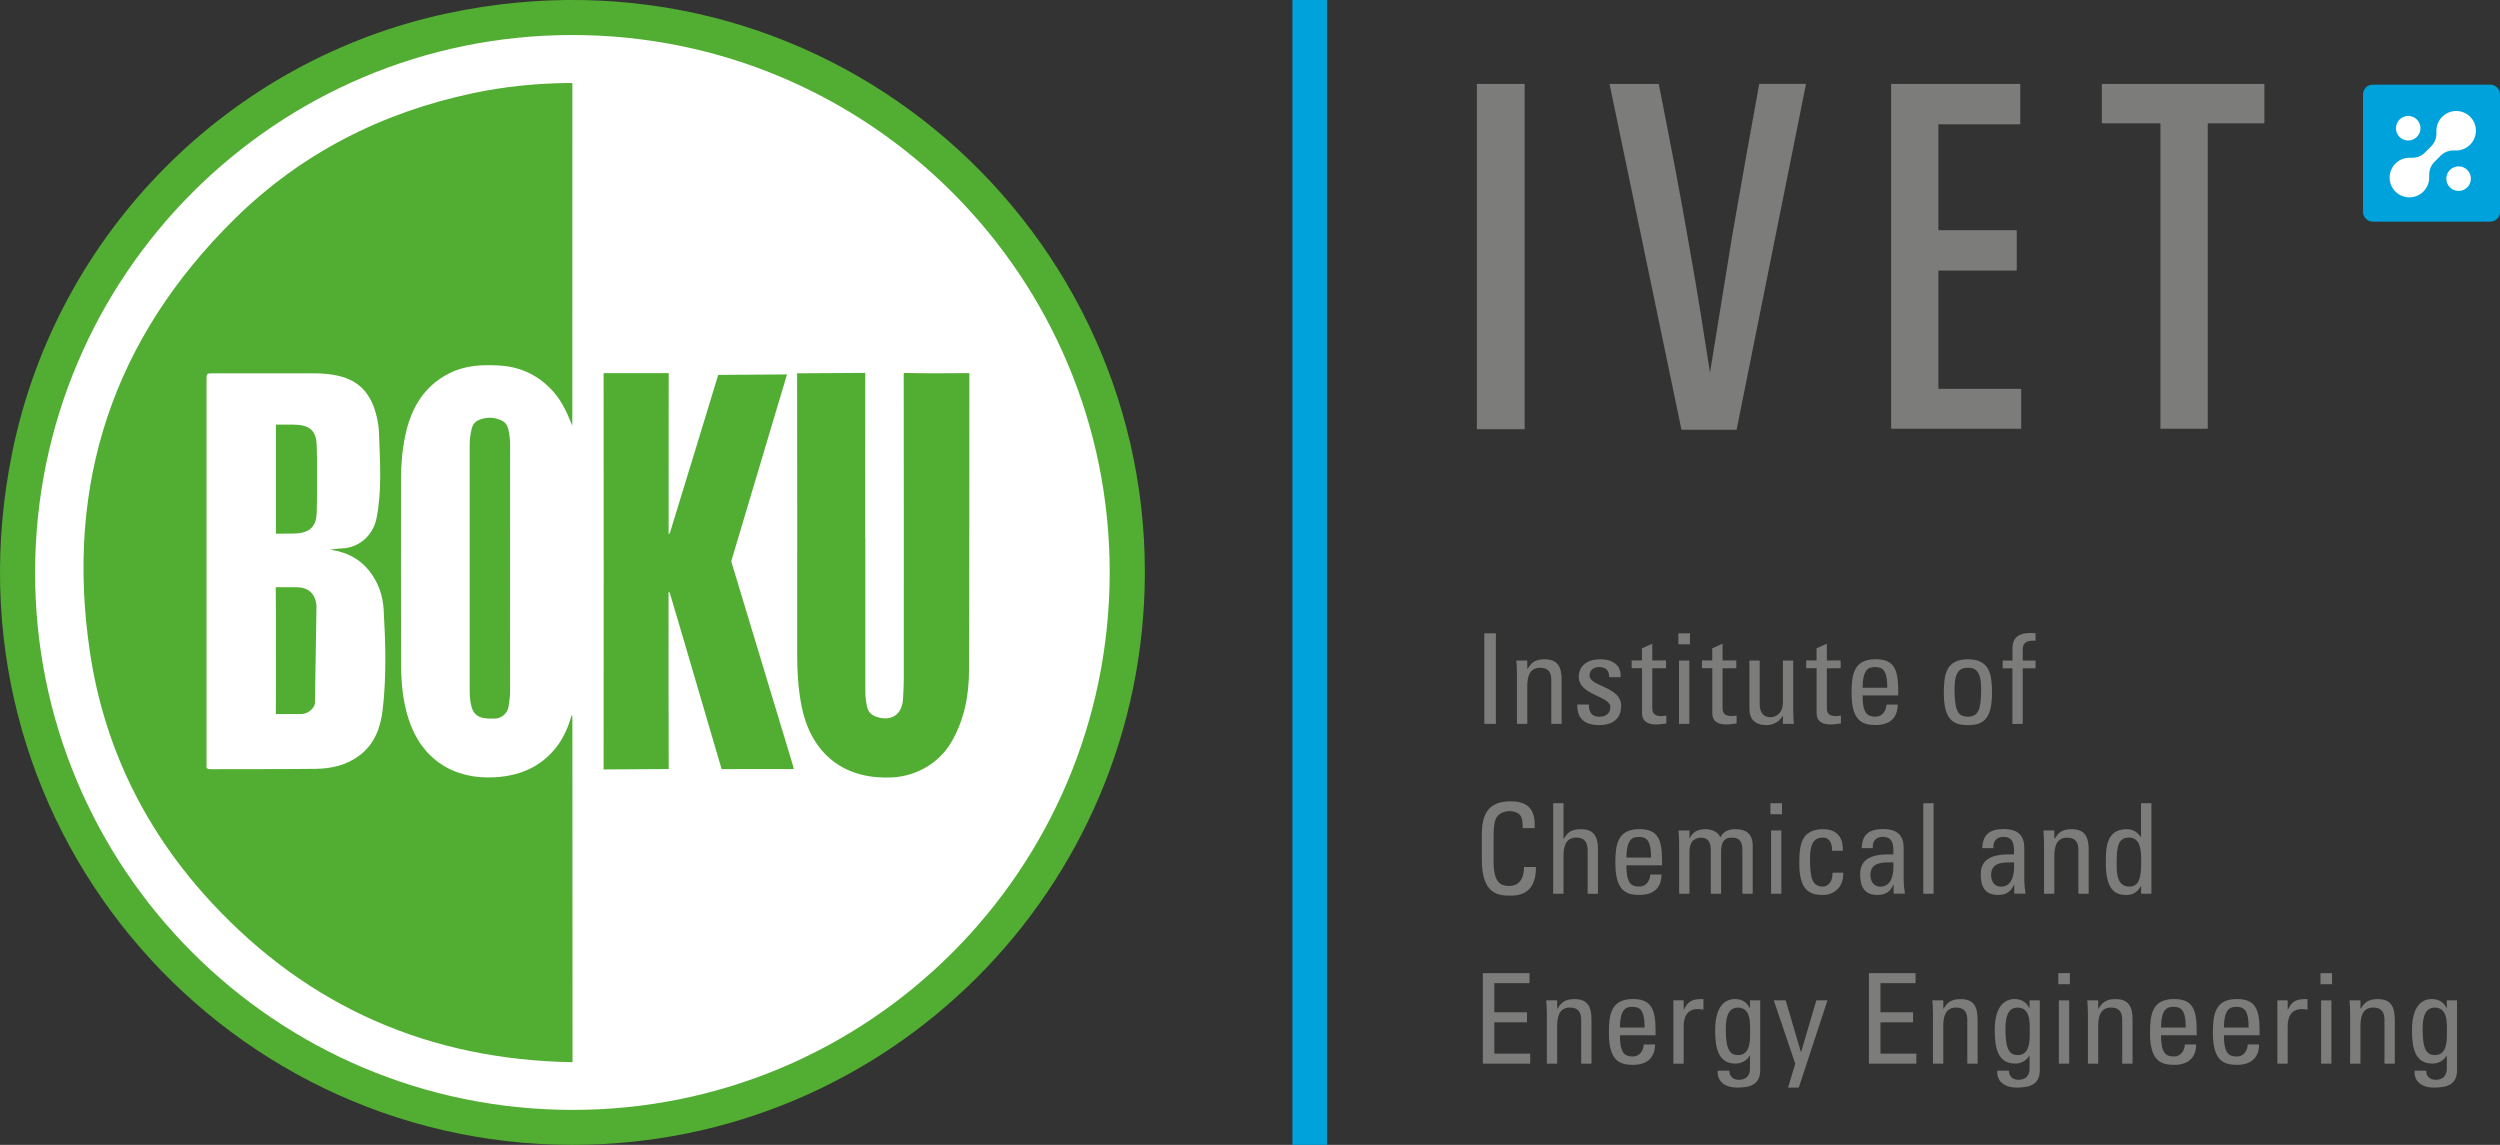
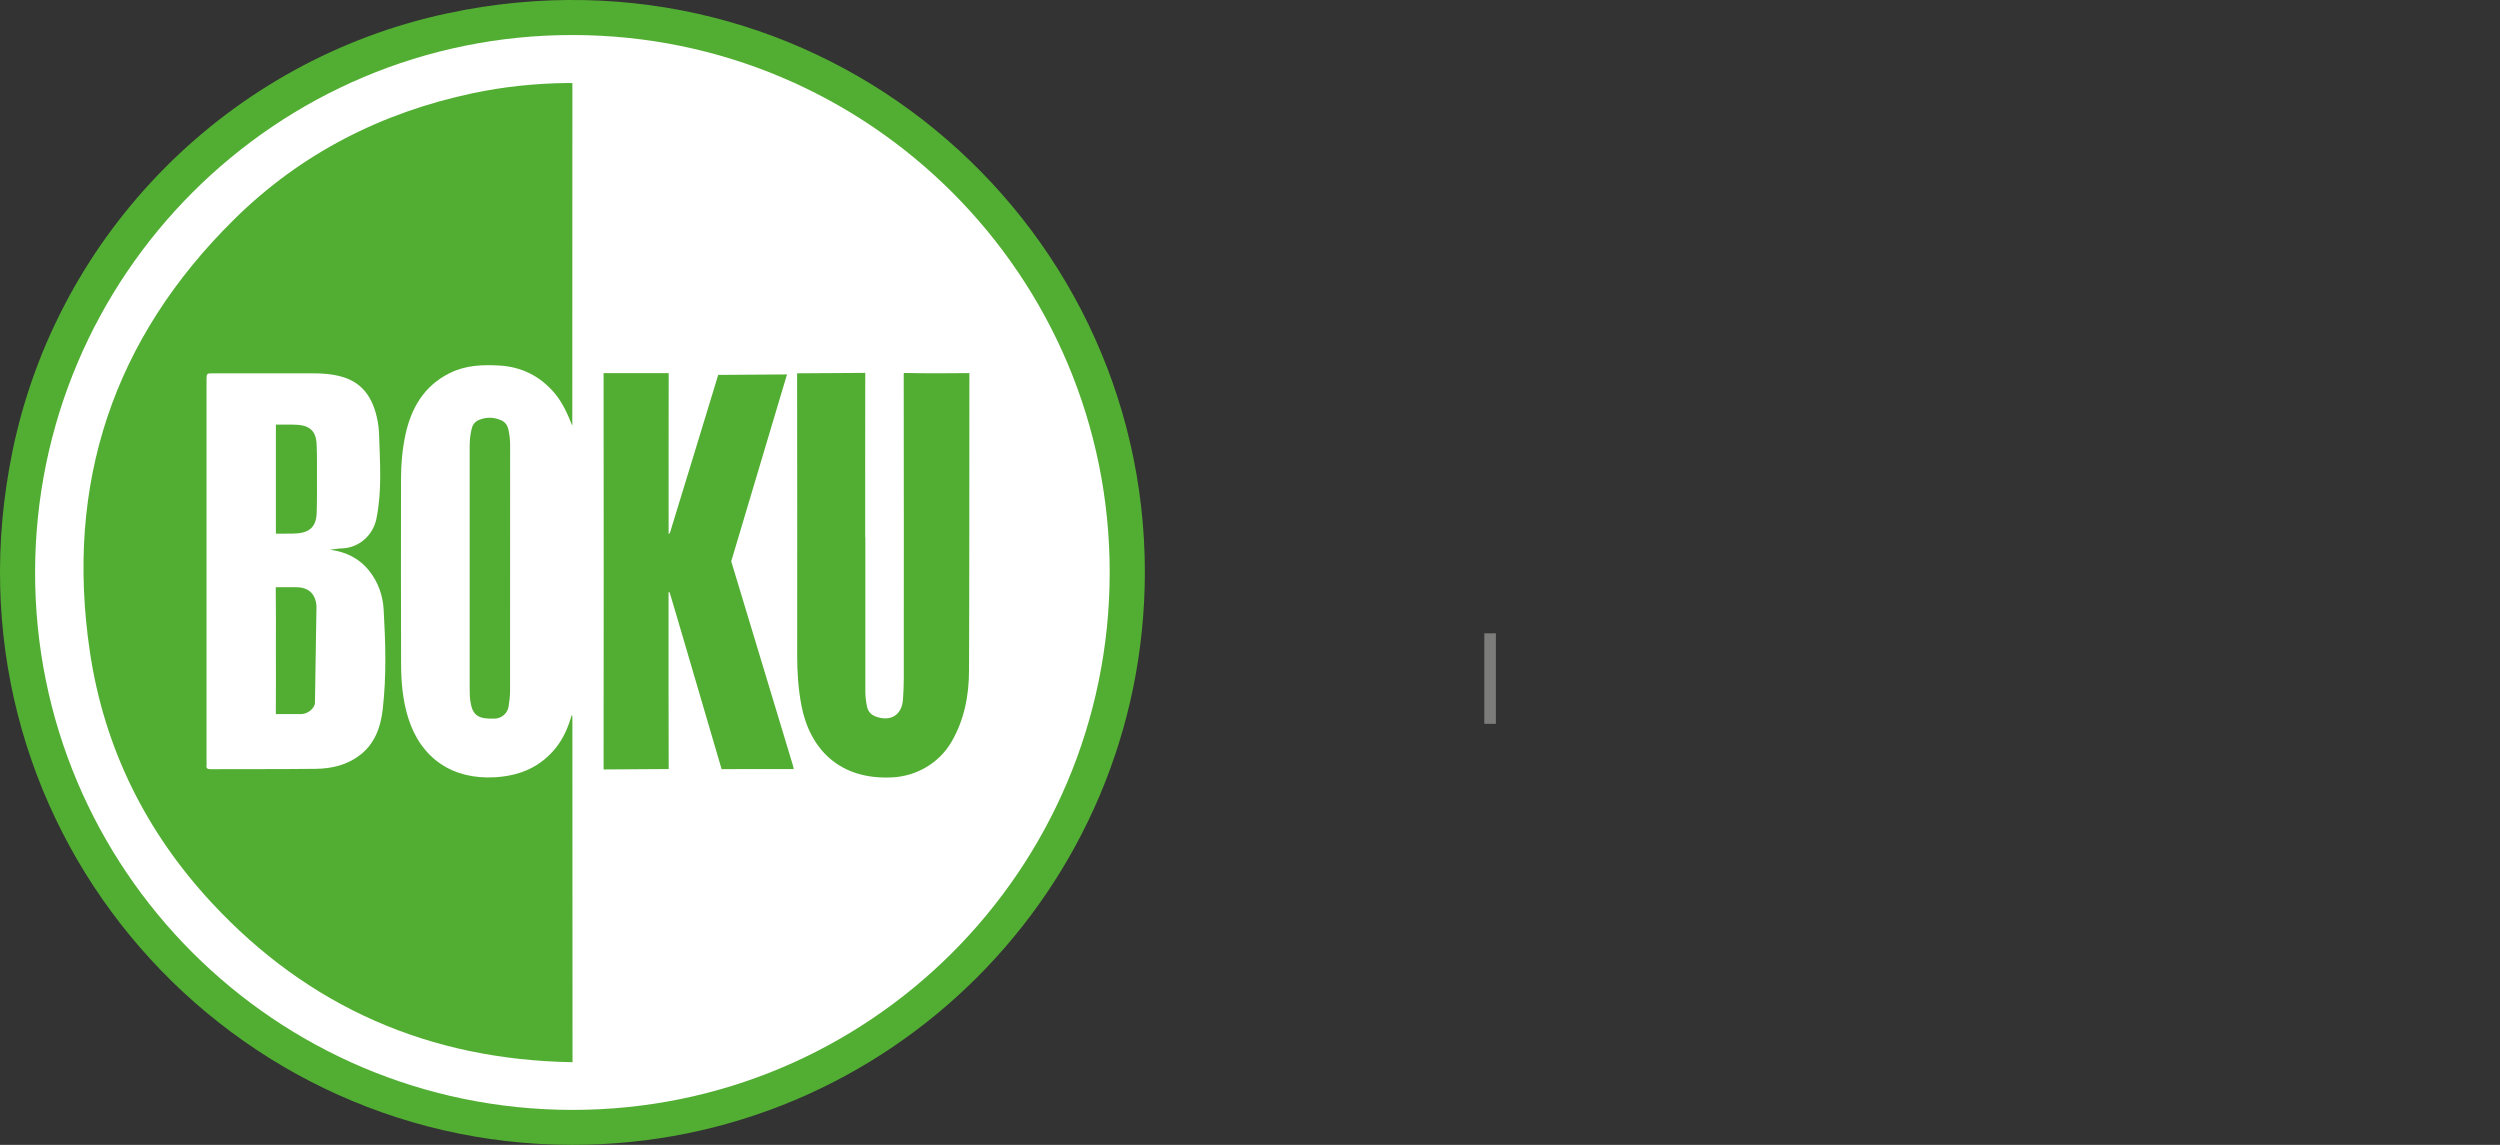
<svg xmlns="http://www.w3.org/2000/svg" xmlns:xlink="http://www.w3.org/1999/xlink" id="Ebene_1" x="0px" y="0px" viewBox="0 0 359.02 164.41" style="enable-background:new 0 0 359.02 164.41;" xml:space="preserve">
  <rect x="0" y="0" width="359.02" height="164.41" fill="#333333" stroke="none" />
  <style type="text/css"> .st0{clip-path:url(#SVGID_00000145744299091109339350000005394555939643334036_);fill:#52AE32;} .st1{clip-path:url(#SVGID_00000145744299091109339350000005394555939643334036_);fill:#FFFFFF;} .st2{fill:#7C7C7B;} .st3{clip-path:url(#SVGID_00000021834946293084602460000005265709660721120685_);fill:#7C7C7B;} .st4{clip-path:url(#SVGID_00000021834946293084602460000005265709660721120685_);fill:#00A2DC;} .st5{clip-path:url(#SVGID_00000021834946293084602460000005265709660721120685_);fill:#FFFFFF;} </style>
  <g>
    <defs>
      <rect id="SVGID_1_" width="359.02" height="164.41" />
    </defs>
    <clipPath id="SVGID_00000128469684329837441560000008457878605564088247_">
      <use xlink:href="#SVGID_1_" style="overflow:visible;" />
    </clipPath>
    <path style="clip-path:url(#SVGID_00000128469684329837441560000008457878605564088247_);fill:#52AE32;" d="M82.18,164.41 c-51.1-0.02-91.32-46.69-80.37-99.69C8.3,33.35,32.94,8.58,64.27,1.91C117.46-9.41,164.51,31.07,164.41,82.3 C164.32,127.72,127.55,164.43,82.18,164.41" />
    <path style="clip-path:url(#SVGID_00000128469684329837441560000008457878605564088247_);fill:#FFFFFF;" d="M82.24,5.03 c42.63,0.02,77.19,34.64,77.12,77.25c-0.06,42.69-34.6,77.16-77.23,77.11c-42.66-0.06-77.16-34.64-77.09-77.26 C5.11,39.5,39.66,5,82.24,5.03" />
    <path style="clip-path:url(#SVGID_00000128469684329837441560000008457878605564088247_);fill:#52AE32;" d="M82.11,11.93 c-0.11,0-0.38-0.01-0.57-0.01c-4.57,0.05-9.1,0.51-13.57,1.45c-13.14,2.77-24.73,8.65-34.29,18.08 C16.27,48.6,9.31,69.44,12.91,93.62c2.05,13.76,8.01,25.8,17.46,35.99c13.93,15.02,31.29,22.59,51.85,22.93 c-0.02-16.36-0.01-32.71-0.02-49.07c0-0.22,0.02-1.05-0.11-0.7c-0.5,1.65-1.15,3.2-2.2,4.54c-2.24,2.84-5.22,4.1-8.8,4.31 c-6.05,0.36-10.61-2.67-12.44-8.44c-0.81-2.54-1.04-5.17-1.05-7.81c-0.03-8.89-0.02-17.78-0.01-26.66c0-2.1,0.19-4.2,0.63-6.26 c0.83-3.85,2.66-7.01,6.32-8.85c2.31-1.16,4.77-1.26,7.27-1.1c3.09,0.2,5.66,1.48,7.7,3.8c1.24,1.41,1.97,3.09,2.68,4.84 c0-16.18,0-32.37,0.01-48.55v-0.66L82.11,11.93z" />
    <path style="clip-path:url(#SVGID_00000128469684329837441560000008457878605564088247_);fill:#52AE32;" d="M105.01,80.61 c2.84,9.37,5.97,19.74,8.8,29.11c0.07,0.22,0.11,0.44,0.18,0.72h-6.41l-3.95,0.02c-1.79-6.15-4.3-14.65-6.08-20.72 c-0.46-1.56-0.93-3.12-1.39-4.69c-0.05,0-0.1,0-0.15,0v0.84c0,7.91-0.01,16.63,0.02,24.55l-9.35,0.06 c0.02-18.44,0.02-38.47,0-56.91l9.35,0c-0.02,7.15-0.01,15.07-0.01,22.22v0.92c0.26-0.23,0.27-0.48,0.34-0.71 c2.2-7.18,4.6-14.99,6.78-22.18l9.88-0.07L105.01,80.61z" />
    <path style="clip-path:url(#SVGID_00000128469684329837441560000008457878605564088247_);fill:#52AE32;" d="M114.47,53.61 c0.02,13.19,0.02,27.27,0.01,40.46c0,2.41,0.15,4.81,0.6,7.18c1.18,6.26,5.42,10.77,13.05,10.39c3.5-0.18,6.72-2.05,8.49-5.07 c1.89-3.22,2.53-6.75,2.54-10.32c0.06-14.22,0.03-28.45,0.05-42.67c-3.11,0.03-6.22,0.05-9.33-0.02c-0.06,0-0.1,0.04-0.1,0.1 c0.02,14.61,0.02,29.21,0.01,43.82c0,1-0.05,2-0.12,2.99c-0.15,2.18-1.72,3.18-3.8,2.47c-0.71-0.24-1.18-0.68-1.35-1.43 c-0.16-0.73-0.25-1.46-0.25-2.21V77.19h-0.02c0-7.58-0.01-16.06,0.01-23.64L114.47,53.61z" />
    <path style="clip-path:url(#SVGID_00000128469684329837441560000008457878605564088247_);fill:#52AE32;" d="M67.45,81.48 c0-5.81,0-11.63,0-17.44c0-0.88,0.09-1.74,0.32-2.58c0.15-0.56,0.5-0.94,1.03-1.16c1.1-0.45,2.17-0.4,3.23,0.08 c0.48,0.22,0.82,0.66,0.95,1.18c0.19,0.77,0.28,1.56,0.28,2.36c0,11.78,0,23.57-0.01,35.35c0,0.74-0.1,1.48-0.21,2.19 c-0.16,0.99-1,1.71-1.99,1.74c-2.32,0.08-3.17-0.43-3.48-2.36c-0.1-0.61-0.12-1.22-0.12-1.84C67.45,93.16,67.45,87.32,67.45,81.48" />
    <path style="clip-path:url(#SVGID_00000128469684329837441560000008457878605564088247_);fill:#FFFFFF;" d="M47.38,78.94 c2.29,0.3,4.21,1.23,5.66,3.06c1.3,1.64,1.95,3.57,2.06,5.61c0.27,4.75,0.41,9.52-0.14,14.27c-0.29,2.54-1.12,4.9-3.26,6.55 c-1.87,1.44-4.05,1.95-6.34,1.98c-5.04,0.06-10.09,0.03-15.13,0.05c-0.42,0-0.64-0.1-0.57-0.55c0.02-0.13,0-0.26,0-0.38V54.58 c0-0.97,0-0.97,1-0.97c4.74,0,9.47,0,14.21,0c1.44,0,2.86,0.1,4.25,0.5c3.31,0.94,4.73,3.59,5.22,7.03c0.06,0.45,0.09,0.9,0.1,1.35 c0.13,4.01,0.43,8.05-0.39,12.03c-0.48,2.34-2.49,4.14-4.88,4.23C48.58,78.77,47.98,78.87,47.38,78.94" />
    <path style="clip-path:url(#SVGID_00000128469684329837441560000008457878605564088247_);fill:#52AE32;" d="M45.23,100.91 c0,0.12-0.02,0.24-0.07,0.36c-0.32,0.74-1.07,1.23-1.88,1.28h-3.67c0.03-2.84,0.01-6.32,0.01-9.16c0-2.79,0.02-6.27-0.02-9.06h2.95 c1.75,0.01,2.76,0.93,2.9,2.69L45.23,100.91z" />
    <path style="clip-path:url(#SVGID_00000128469684329837441560000008457878605564088247_);fill:#52AE32;" d="M42.09,60.98 c2.3,0,3.29,0.8,3.38,2.83c0.07,1.51,0.05,3.02,0.05,4.53c0,1.77,0.02,3.53-0.04,5.3c-0.08,2.2-1.19,2.99-3.53,2.99l-2.33,0.01 l0-15.66L42.09,60.98z" />
  </g>
  <rect x="213.16" y="90.95" class="st2" width="1.66" height="13" />
  <g>
    <defs>
-       <rect id="SVGID_00000127001615459716258370000000966383076268794537_" width="359.02" height="164.41" />
-     </defs>
+       </defs>
    <clipPath id="SVGID_00000011026138461067241330000011371805473955528323_">
      <use xlink:href="#SVGID_00000127001615459716258370000000966383076268794537_" style="overflow:visible;" />
    </clipPath>
    <path style="clip-path:url(#SVGID_00000011026138461067241330000011371805473955528323_);fill:#7C7C7B;" d="M222.78,103.95v-6.3 c0-0.97-0.34-1.76-1.6-1.76c-1.62,0-1.85,1.44-1.85,2.68v5.38h-1.48v-7.2c0-0.63-0.04-1.26-0.09-1.89h1.57v1.17h0.07 c0.58-1.03,1.26-1.35,2.43-1.35c1.94,0,2.43,1.17,2.43,2.97v6.3H222.78z" />
    <path style="clip-path:url(#SVGID_00000011026138461067241330000011371805473955528323_);fill:#7C7C7B;" d="M229.64,104.13 c-1.96,0-3.19-0.86-3.13-2.95h1.67c0,0.52,0.02,1.75,1.51,1.75c0.88,0,1.57-0.45,1.57-1.39c0-1.62-4.54-1.66-4.54-4.37 c0-0.95,0.58-2.49,3.13-2.49c1.62,0,3.01,0.77,2.88,2.57h-1.64c0.02-0.95-0.49-1.46-1.42-1.46c-0.79,0-1.4,0.43-1.4,1.22 c0,1.6,4.54,1.57,4.54,4.34C232.81,103.36,231.44,104.13,229.64,104.13" />
-     <path style="clip-path:url(#SVGID_00000011026138461067241330000011371805473955528323_);fill:#7C7C7B;" d="M235.8,94.86v-1.75 l1.48-0.67v2.41h1.98v1.12h-1.98v5.56c0,0.58,0,1.31,1.35,1.31c0.11,0,0.34-0.04,0.67-0.07v1.13c-0.49,0.04-0.97,0.14-1.46,0.14 c-1.4,0-2.03-0.58-2.03-1.62v-6.46h-1.49v-1.12H235.8z" />
    <path style="clip-path:url(#SVGID_00000011026138461067241330000011371805473955528323_);fill:#7C7C7B;" d="M241.03,90.95h1.66 v1.58h-1.66V90.95z M242.6,103.95h-1.48v-9.09h1.48V103.95z" />
    <path style="clip-path:url(#SVGID_00000011026138461067241330000011371805473955528323_);fill:#7C7C7B;" d="M245.89,94.86v-1.75 l1.48-0.67v2.41h1.98v1.12h-1.98v5.56c0,0.58,0,1.31,1.35,1.31c0.11,0,0.34-0.04,0.67-0.07v1.13c-0.49,0.04-0.97,0.14-1.46,0.14 c-1.4,0-2.03-0.58-2.03-1.62v-6.46h-1.49v-1.12H245.89z" />
    <path style="clip-path:url(#SVGID_00000011026138461067241330000011371805473955528323_);fill:#7C7C7B;" d="M256.04,94.86h1.48v7.2 c0,0.63,0.04,1.26,0.09,1.89h-1.57v-1.1h-0.06c-0.49,0.83-1.35,1.28-2.3,1.28c-1.58,0-2.45-0.79-2.45-2.34v-6.93h1.48v6.3 c0,1.1,0.5,1.84,1.55,1.84c0.79,0,1.78-0.6,1.78-2.11V94.86z" />
    <path style="clip-path:url(#SVGID_00000011026138461067241330000011371805473955528323_);fill:#7C7C7B;" d="M260.87,94.86v-1.75 l1.48-0.67v2.41h1.98v1.12h-1.98v5.56c0,0.58,0,1.31,1.35,1.31c0.11,0,0.34-0.04,0.67-0.07v1.13c-0.49,0.04-0.97,0.14-1.46,0.14 c-1.4,0-2.03-0.58-2.03-1.62v-6.46h-1.49v-1.12H260.87z" />
    <path style="clip-path:url(#SVGID_00000011026138461067241330000011371805473955528323_);fill:#7C7C7B;" d="M267.48,99.88 c0,2.54,0.68,3.04,1.84,3.04c1.01,0,1.53-0.81,1.59-1.73h1.62c-0.02,2.02-1.26,2.93-3.17,2.93c-1.93,0-3.46-0.58-3.46-4.59 c0-2.67,0.31-4.86,3.46-4.86c2.59,0,3.24,1.42,3.24,4.43v0.77H267.48z M271.03,98.76c0-2.65-0.74-2.97-1.82-2.97 c-0.94,0-1.71,0.45-1.73,2.97H271.03z" />
    <path style="clip-path:url(#SVGID_00000011026138461067241330000011371805473955528323_);fill:#7C7C7B;" d="M279.15,99.54 c0-2.67,0.31-4.86,3.46-4.86s3.46,2.2,3.46,4.86c0,4.01-1.53,4.59-3.46,4.59C280.68,104.13,279.15,103.55,279.15,99.54 M284.51,98.91c0-2.48-0.77-3.02-1.91-3.02c-1.13,0-1.91,0.54-1.91,3.02c0,2.95,0.38,4.01,1.91,4.01 C284.14,102.92,284.51,101.86,284.51,98.91" />
    <path style="clip-path:url(#SVGID_00000011026138461067241330000011371805473955528323_);fill:#7C7C7B;" d="M289.01,94.86v-1.76 c0-1.84,1.3-2.2,2.61-2.2c0.31,0,0.49,0.02,0.7,0.05v1.06c-1.57-0.11-1.84,0.56-1.84,1.3v1.55h1.84v1.12h-1.84v7.98h-1.48v-7.98 h-1.4v-1.12H289.01z" />
    <path style="clip-path:url(#SVGID_00000011026138461067241330000011371805473955528323_);fill:#7C7C7B;" d="M218.67,118.93 c0.02-0.74-0.04-1.48-0.38-1.89c-0.34-0.41-1.12-0.56-1.46-0.56c-1.37,0-1.91,0.83-1.96,1.01c-0.05,0.14-0.38,0.47-0.38,2.7v3.47 c0,3.19,1.04,3.57,2.32,3.57c0.5,0,2.04-0.18,2.05-2.72h1.71c0.07,4.11-2.83,4.11-3.67,4.11c-1.62,0-4.1-0.11-4.1-5.15v-3.67 c0-3.67,1.62-4.72,4.18-4.72c2.57,0,3.57,1.33,3.4,3.85H218.67z" />
    <path style="clip-path:url(#SVGID_00000011026138461067241330000011371805473955528323_);fill:#7C7C7B;" d="M228,128.35v-6.16 c0-1.12-0.36-1.91-1.62-1.91c-1.48,0-1.85,1.19-1.85,2.72v5.35h-1.48v-13h1.48v5.08h0.07c0.59-1.06,1.28-1.35,2.47-1.35 c1.55,0,2.41,0.77,2.41,2.83v6.45H228z" />
    <path style="clip-path:url(#SVGID_00000011026138461067241330000011371805473955528323_);fill:#7C7C7B;" d="M233.56,124.28 c0,2.54,0.68,3.04,1.84,3.04c1.01,0,1.53-0.81,1.59-1.73h1.62c-0.02,2.02-1.26,2.93-3.17,2.93c-1.93,0-3.46-0.58-3.46-4.59 c0-2.66,0.31-4.86,3.46-4.86c2.59,0,3.24,1.42,3.24,4.43v0.77H233.56z M237.11,123.16c0-2.65-0.74-2.97-1.82-2.97 c-0.94,0-1.71,0.45-1.73,2.97H237.11z" />
    <path style="clip-path:url(#SVGID_00000011026138461067241330000011371805473955528323_);fill:#7C7C7B;" d="M245.68,128.35v-6.3 c0-0.92-0.25-1.76-1.44-1.76c-0.45,0-1.06,0.27-1.28,0.61c-0.27,0.45-0.34,0.99-0.34,1.33v6.12h-1.48v-7.2 c0-0.63-0.04-1.26-0.09-1.89h1.57v1.13h0.04c0.43-0.97,1.21-1.31,2.27-1.31c0.83,0,1.78,0.34,2.12,1.17 c0.5-0.97,1.33-1.17,2.16-1.17c0.95,0,2.49,0.21,2.49,2.36v6.91h-1.48v-6.3c0-0.92-0.25-1.76-1.44-1.76 c-0.56,0-0.72,0.02-1.12,0.34c-0.43,0.36-0.5,1.26-0.5,1.6v6.12H245.68z" />
    <path style="clip-path:url(#SVGID_00000011026138461067241330000011371805473955528323_);fill:#7C7C7B;" d="M254.25,115.35h1.66 v1.58h-1.66V115.35z M255.82,128.35h-1.48v-9.09h1.48V128.35z" />
    <path style="clip-path:url(#SVGID_00000011026138461067241330000011371805473955528323_);fill:#7C7C7B;" d="M263.1,122.17 c0.04-1.49-0.7-1.89-1.26-1.89c-1.13,0-1.91,0.54-1.91,3.03c0,2.95,0.38,4.01,1.91,4.01c0.34,0,1.37-0.36,1.32-2h1.55 c0.05,2.56-1.86,3.21-2.86,3.21c-1.93,0-3.46-0.58-3.46-4.59c0-2.67,0.31-4.86,3.46-4.86c1.82,0,2.88,1.06,2.79,3.1H263.1z" />
    <path style="clip-path:url(#SVGID_00000011026138461067241330000011371805473955528323_);fill:#7C7C7B;" d="M271.95,127.03h-0.04 c-0.45,1.04-1.15,1.49-2.29,1.49c-1.93,0-2.49-1.24-2.49-2.99c0-2.76,2.7-2.88,4.77-2.83c0.04-1.21,0.05-2.52-1.53-2.52 c-0.99,0-1.51,0.67-1.42,1.62h-1.6c0.07-2.03,1.15-2.74,3.08-2.74c2.34,0,2.95,1.21,2.95,2.74v4.38c0,0.72,0.07,1.46,0.18,2.16 h-1.62V127.03z M268.61,125.65c0,0.88,0.43,1.68,1.42,1.68c0.9,0,2.02-0.56,1.87-3.49C270.51,123.85,268.61,123.72,268.61,125.65" />
    <rect x="276.2" y="115.35" style="clip-path:url(#SVGID_00000011026138461067241330000011371805473955528323_);fill:#7C7C7B;" width="1.48" height="13" />
    <path style="clip-path:url(#SVGID_00000011026138461067241330000011371805473955528323_);fill:#7C7C7B;" d="M289.27,127.03h-0.04 c-0.45,1.04-1.15,1.49-2.29,1.49c-1.93,0-2.49-1.24-2.49-2.99c0-2.76,2.7-2.88,4.77-2.83c0.04-1.21,0.05-2.52-1.53-2.52 c-0.99,0-1.51,0.67-1.42,1.62h-1.6c0.07-2.03,1.15-2.74,3.08-2.74c2.34,0,2.95,1.21,2.95,2.74v4.38c0,0.72,0.07,1.46,0.18,2.16 h-1.62V127.03z M285.94,125.65c0,0.88,0.43,1.68,1.42,1.68c0.9,0,2.02-0.56,1.87-3.49C287.83,123.85,285.94,123.72,285.94,125.65" />
    <path style="clip-path:url(#SVGID_00000011026138461067241330000011371805473955528323_);fill:#7C7C7B;" d="M298.47,128.35v-6.3 c0-0.97-0.34-1.76-1.6-1.76c-1.62,0-1.85,1.44-1.85,2.68v5.38h-1.48v-7.2c0-0.63-0.04-1.26-0.09-1.89h1.57v1.17h0.07 c0.58-1.03,1.26-1.35,2.43-1.35c1.94,0,2.43,1.17,2.43,2.97v6.3H298.47z" />
    <path style="clip-path:url(#SVGID_00000011026138461067241330000011371805473955528323_);fill:#7C7C7B;" d="M307.48,115.35h1.48v13 h-1.48v-1.08h-0.04c-0.5,0.85-1.13,1.26-2.09,1.26c-1.46,0-2.94-0.58-2.94-4.57c0-2.27,0.07-4.88,3.01-4.88c0.86,0,1.49,0.38,2,1.1 h0.05V115.35z M305.77,120.28c-1.59,0-1.8,1.26-1.8,3.69c0,1.37,0,3.35,1.86,3.35c1.66,0,1.66-2.05,1.66-3.89 C307.48,122.23,307.41,120.28,305.77,120.28" />
    <polygon style="clip-path:url(#SVGID_00000011026138461067241330000011371805473955528323_);fill:#7C7C7B;" points="212.95,152.75 212.95,139.75 219.65,139.75 219.65,141.19 214.6,141.19 214.6,145.37 219.29,145.37 219.29,146.81 214.6,146.81 214.6,151.31 219.75,151.31 219.75,152.75 " />
    <path style="clip-path:url(#SVGID_00000011026138461067241330000011371805473955528323_);fill:#7C7C7B;" d="M227.07,152.75v-6.3 c0-0.97-0.34-1.76-1.6-1.76c-1.62,0-1.85,1.44-1.85,2.68v5.38h-1.48v-7.2c0-0.63-0.04-1.26-0.09-1.89h1.57v1.17h0.07 c0.58-1.02,1.26-1.35,2.43-1.35c1.94,0,2.43,1.17,2.43,2.97v6.3H227.07z" />
    <path style="clip-path:url(#SVGID_00000011026138461067241330000011371805473955528323_);fill:#7C7C7B;" d="M232.63,148.68 c0,2.54,0.68,3.04,1.84,3.04c1.01,0,1.53-0.81,1.59-1.73h1.62c-0.02,2.02-1.26,2.93-3.17,2.93c-1.93,0-3.46-0.58-3.46-4.59 c0-2.67,0.31-4.86,3.46-4.86c2.59,0,3.24,1.42,3.24,4.43v0.77H232.63z M236.18,147.56c0-2.65-0.74-2.97-1.82-2.97 c-0.94,0-1.71,0.45-1.73,2.97H236.18z" />
    <path style="clip-path:url(#SVGID_00000011026138461067241330000011371805473955528323_);fill:#7C7C7B;" d="M241.78,145.02h0.04 c0.61-1.39,1.37-1.55,2.81-1.55v1.53c-0.27-0.04-0.52-0.09-0.79-0.09c-1.64,0-2.05,1.24-2.05,2.47v5.37h-1.48v-9.09h1.48V145.02z" />
    <path style="clip-path:url(#SVGID_00000011026138461067241330000011371805473955528323_);fill:#7C7C7B;" d="M251.3,143.66h1.48 v10.01c0,2.04-1.35,2.52-3.35,2.52c-1.51,0-2.88-0.76-2.75-2.43h1.66c0.02,0.85,0.58,1.31,1.39,1.31c1.03,0,1.58-0.63,1.58-1.57 v-1.89h-0.05c-0.38,0.72-1.21,1.13-2,1.13c-2.47,0-2.95-2.12-2.95-4.82c0-4.18,2.11-4.45,2.84-4.45c0.95,0,1.71,0.41,2.12,1.3h0.04 V143.66z M249.57,144.7c-1.67,0-1.73,2.02-1.73,3.22c0,2.92,0.67,3.6,1.76,3.6c1.78,0,1.73-2.11,1.73-3.37 C251.33,146.81,251.42,144.7,249.57,144.7" />
    <polygon style="clip-path:url(#SVGID_00000011026138461067241330000011371805473955528323_);fill:#7C7C7B;" points="258.62,151.06 258.66,151.06 260.84,143.66 262.44,143.66 258.32,156.19 256.78,156.19 257.81,152.75 254.73,143.66 256.44,143.66 " />
    <polygon style="clip-path:url(#SVGID_00000011026138461067241330000011371805473955528323_);fill:#7C7C7B;" points="268.39,152.75 268.39,139.75 275.09,139.75 275.09,141.19 270.05,141.19 270.05,145.37 274.73,145.37 274.73,146.81 270.05,146.81 270.05,151.31 275.2,151.31 275.2,152.75 " />
    <path style="clip-path:url(#SVGID_00000011026138461067241330000011371805473955528323_);fill:#7C7C7B;" d="M282.52,152.75v-6.3 c0-0.97-0.34-1.76-1.6-1.76c-1.62,0-1.85,1.44-1.85,2.68v5.38h-1.48v-7.2c0-0.63-0.04-1.26-0.09-1.89h1.57v1.17h0.07 c0.58-1.02,1.26-1.35,2.43-1.35c1.94,0,2.43,1.17,2.43,2.97v6.3H282.52z" />
    <path style="clip-path:url(#SVGID_00000011026138461067241330000011371805473955528323_);fill:#7C7C7B;" d="M291.45,143.66h1.48 v10.01c0,2.04-1.35,2.52-3.35,2.52c-1.51,0-2.88-0.76-2.75-2.43h1.66c0.02,0.85,0.58,1.31,1.39,1.31c1.03,0,1.58-0.63,1.58-1.57 v-1.89h-0.05c-0.38,0.72-1.21,1.13-2,1.13c-2.47,0-2.95-2.12-2.95-4.82c0-4.18,2.11-4.45,2.84-4.45c0.95,0,1.71,0.41,2.12,1.3h0.04 V143.66z M289.73,144.7c-1.67,0-1.73,2.02-1.73,3.22c0,2.92,0.67,3.6,1.76,3.6c1.78,0,1.73-2.11,1.73-3.37 C291.49,146.81,291.58,144.7,289.73,144.7" />
    <path style="clip-path:url(#SVGID_00000011026138461067241330000011371805473955528323_);fill:#7C7C7B;" d="M295.59,139.75h1.66 v1.59h-1.66V139.75z M297.15,152.75h-1.48v-9.09h1.48V152.75z" />
    <path style="clip-path:url(#SVGID_00000011026138461067241330000011371805473955528323_);fill:#7C7C7B;" d="M304.77,152.75v-6.3 c0-0.97-0.34-1.76-1.6-1.76c-1.62,0-1.85,1.44-1.85,2.68v5.38h-1.48v-7.2c0-0.63-0.04-1.26-0.09-1.89h1.57v1.17h0.07 c0.58-1.02,1.26-1.35,2.43-1.35c1.94,0,2.43,1.17,2.43,2.97v6.3H304.77z" />
    <path style="clip-path:url(#SVGID_00000011026138461067241330000011371805473955528323_);fill:#7C7C7B;" d="M310.34,148.68 c0,2.54,0.68,3.04,1.84,3.04c1.01,0,1.53-0.81,1.59-1.73h1.62c-0.02,2.02-1.26,2.93-3.17,2.93c-1.93,0-3.46-0.58-3.46-4.59 c0-2.67,0.31-4.86,3.46-4.86c2.59,0,3.24,1.42,3.24,4.43v0.77H310.34z M313.89,147.56c0-2.65-0.74-2.97-1.82-2.97 c-0.94,0-1.71,0.45-1.73,2.97H313.89z" />
    <path style="clip-path:url(#SVGID_00000011026138461067241330000011371805473955528323_);fill:#7C7C7B;" d="M319.37,148.68 c0,2.54,0.68,3.04,1.84,3.04c1.01,0,1.53-0.81,1.59-1.73h1.62c-0.02,2.02-1.26,2.93-3.17,2.93c-1.93,0-3.46-0.58-3.46-4.59 c0-2.67,0.31-4.86,3.46-4.86c2.59,0,3.24,1.42,3.24,4.43v0.77H319.37z M322.92,147.56c0-2.65-0.74-2.97-1.82-2.97 c-0.94,0-1.71,0.45-1.73,2.97H322.92z" />
    <path style="clip-path:url(#SVGID_00000011026138461067241330000011371805473955528323_);fill:#7C7C7B;" d="M328.52,145.02h0.04 c0.61-1.39,1.37-1.55,2.81-1.55v1.53c-0.27-0.04-0.52-0.09-0.79-0.09c-1.64,0-2.05,1.24-2.05,2.47v5.37h-1.48v-9.09h1.48V145.02z" />
    <path style="clip-path:url(#SVGID_00000011026138461067241330000011371805473955528323_);fill:#7C7C7B;" d="M333.24,139.75h1.66 v1.59h-1.66V139.75z M334.81,152.75h-1.48v-9.09h1.48V152.75z" />
    <path style="clip-path:url(#SVGID_00000011026138461067241330000011371805473955528323_);fill:#7C7C7B;" d="M342.43,152.75v-6.3 c0-0.97-0.34-1.76-1.6-1.76c-1.62,0-1.85,1.44-1.85,2.68v5.38h-1.48v-7.2c0-0.63-0.04-1.26-0.09-1.89h1.57v1.17h0.07 c0.58-1.02,1.26-1.35,2.43-1.35c1.94,0,2.43,1.17,2.43,2.97v6.3H342.43z" />
    <path style="clip-path:url(#SVGID_00000011026138461067241330000011371805473955528323_);fill:#7C7C7B;" d="M351.37,143.66h1.48 v10.01c0,2.04-1.35,2.52-3.35,2.52c-1.51,0-2.88-0.76-2.75-2.43h1.66c0.02,0.85,0.58,1.31,1.39,1.31c1.03,0,1.58-0.63,1.58-1.57 v-1.89h-0.05c-0.38,0.72-1.21,1.13-2,1.13c-2.47,0-2.95-2.12-2.95-4.82c0-4.18,2.11-4.45,2.84-4.45c0.95,0,1.71,0.41,2.12,1.3h0.04 V143.66z M349.64,144.7c-1.67,0-1.73,2.02-1.73,3.22c0,2.92,0.67,3.6,1.76,3.6c1.78,0,1.73-2.11,1.73-3.37 C351.4,146.81,351.49,144.7,349.64,144.7" />
    <rect x="185.6" style="clip-path:url(#SVGID_00000011026138461067241330000011371805473955528323_);fill:#00A2DC;" width="4.98" height="164.41" />
    <rect x="212.09" y="12.05" style="clip-path:url(#SVGID_00000011026138461067241330000011371805473955528323_);fill:#7C7C7B;" width="6.86" height="49.59" />
    <path style="clip-path:url(#SVGID_00000011026138461067241330000011371805473955528323_);fill:#7C7C7B;" d="M259.36,12.05 l-9.97,49.66h-7.92l-10.33-49.66h7.07c1.56,7.92,3.11,15.85,4.46,23.77c1.06,5.87,1.98,11.81,2.9,17.68 c1.06-6.58,2.12-13.09,3.18-19.6c1.27-7.29,2.55-14.57,3.89-21.86H259.36z" />
    <polygon style="clip-path:url(#SVGID_00000011026138461067241330000011371805473955528323_);fill:#7C7C7B;" points="290.12,12.05 290.12,17.85 278.37,17.85 278.37,33.06 289.62,33.06 289.62,38.86 278.37,38.86 278.37,55.84 290.26,55.84 290.26,61.57 271.58,61.57 271.58,12.05 " />
    <polygon style="clip-path:url(#SVGID_00000011026138461067241330000011371805473955528323_);fill:#7C7C7B;" points="325.18,12.05 325.18,17.71 317.05,17.71 317.05,61.57 310.26,61.57 310.26,17.71 301.84,17.71 301.84,12.05 " />
    <path style="clip-path:url(#SVGID_00000011026138461067241330000011371805473955528323_);fill:#00A2DC;" d="M359.02,30.44 c0,0.77-0.63,1.39-1.4,1.39h-16.88c-0.77,0-1.39-0.63-1.39-1.39V13.56c0-0.77,0.62-1.4,1.39-1.4h16.88c0.77,0,1.4,0.63,1.4,1.4 V30.44z" />
    <path style="clip-path:url(#SVGID_00000011026138461067241330000011371805473955528323_);fill:#FFFFFF;" d="M347.6,18.41 c0,0.97-0.79,1.77-1.76,1.77c-0.98,0-1.76-0.79-1.76-1.77c0-0.97,0.79-1.76,1.76-1.76C346.81,16.65,347.6,17.44,347.6,18.41" />
    <path style="clip-path:url(#SVGID_00000011026138461067241330000011371805473955528323_);fill:#FFFFFF;" d="M354.84,25.65 c0,0.98-0.79,1.77-1.76,1.77c-0.98,0-1.77-0.79-1.77-1.77c0-0.97,0.79-1.76,1.77-1.76C354.05,23.89,354.84,24.68,354.84,25.65" />
    <path style="clip-path:url(#SVGID_00000011026138461067241330000011371805473955528323_);fill:#FFFFFF;" d="M352.73,15.94 c-1.52,0-2.76,1.2-2.84,2.7c0,0.02,0,0.04,0,0.06c0,0.03,0,0.06,0,0.08c0,0.02,0,0.04,0,0.06c0,0.05,0,0.1,0,0.14 c0.05,1-0.37,1.62-0.67,1.95l-1.1,1.1c-0.34,0.29-0.95,0.67-1.91,0.63c-0.19-0.01-0.33,0-0.44,0.01c-1.46,0.12-2.6,1.35-2.6,2.83 c0,1.57,1.27,2.84,2.84,2.84c1.48,0,2.69-1.13,2.83-2.57c0.02-0.11,0.02-0.27,0.01-0.48c-0.07-1.37,0.75-2.03,0.92-2.2v-0.01 l0.79-0.79c0.33-0.3,0.95-0.73,1.96-0.68c0.19,0.01,0.33,0,0.45-0.01c1.45-0.13,2.59-1.35,2.59-2.83 C355.57,17.21,354.3,15.94,352.73,15.94" />
  </g>
</svg>